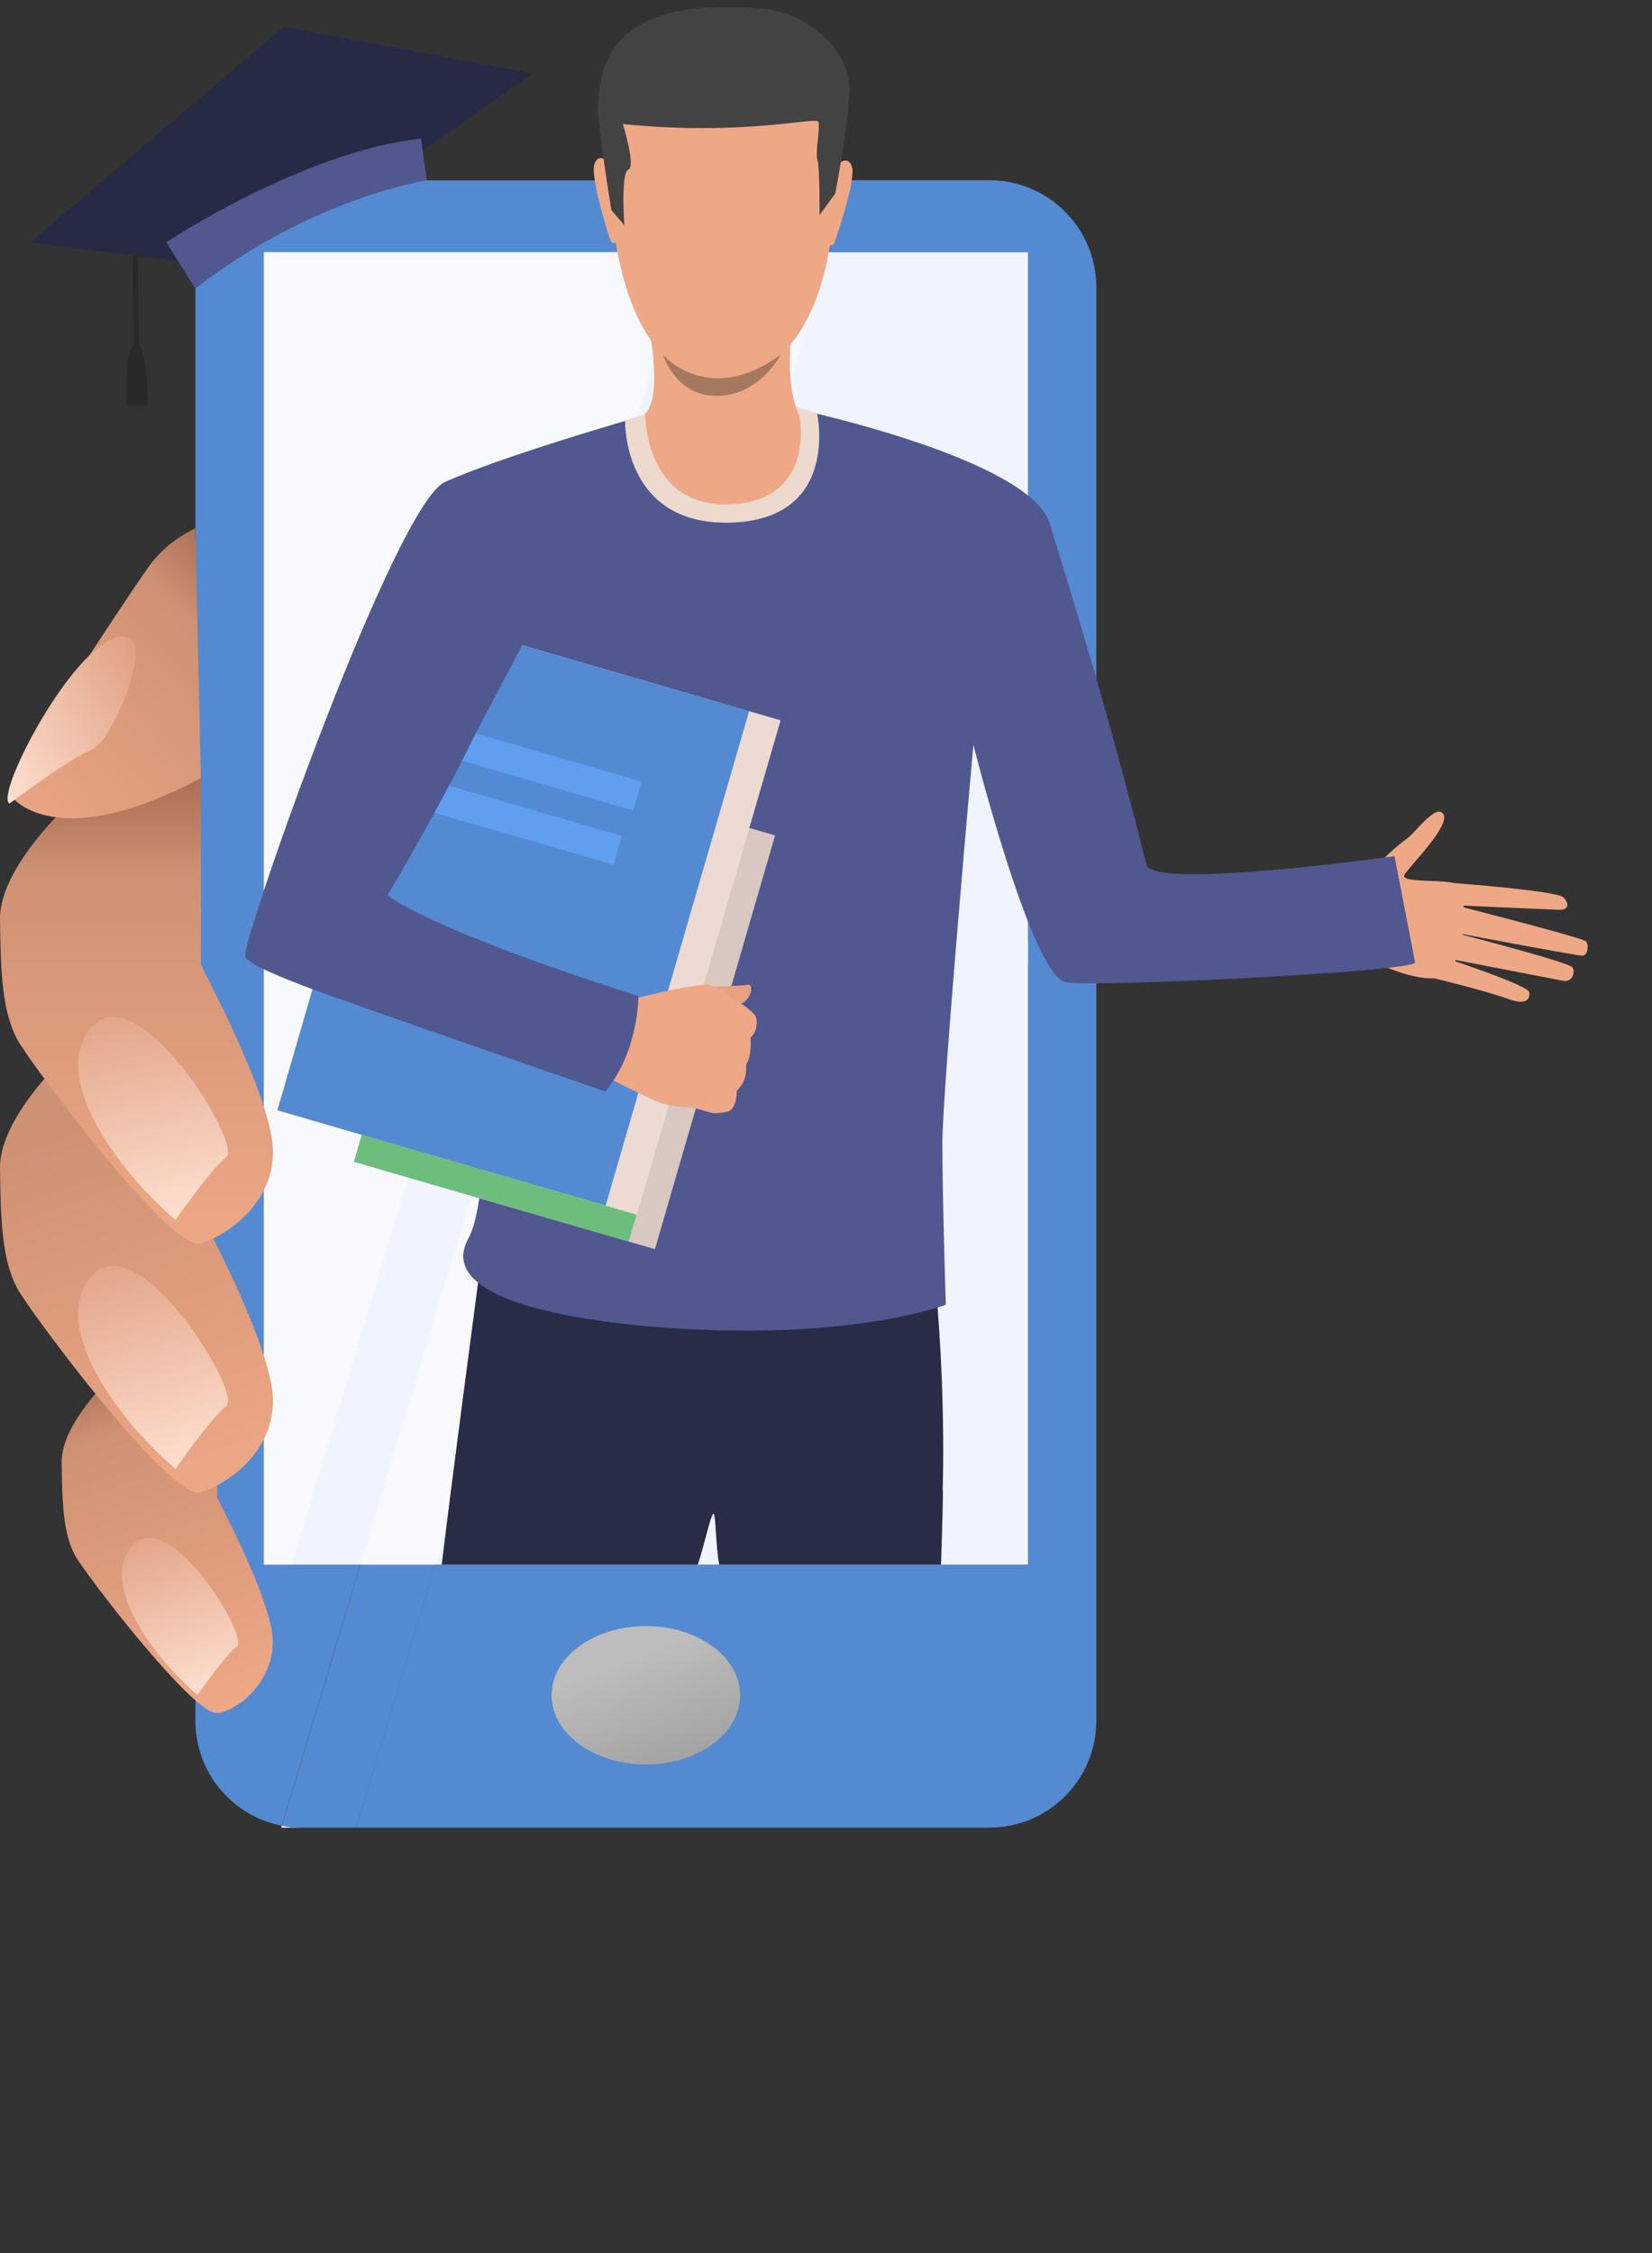
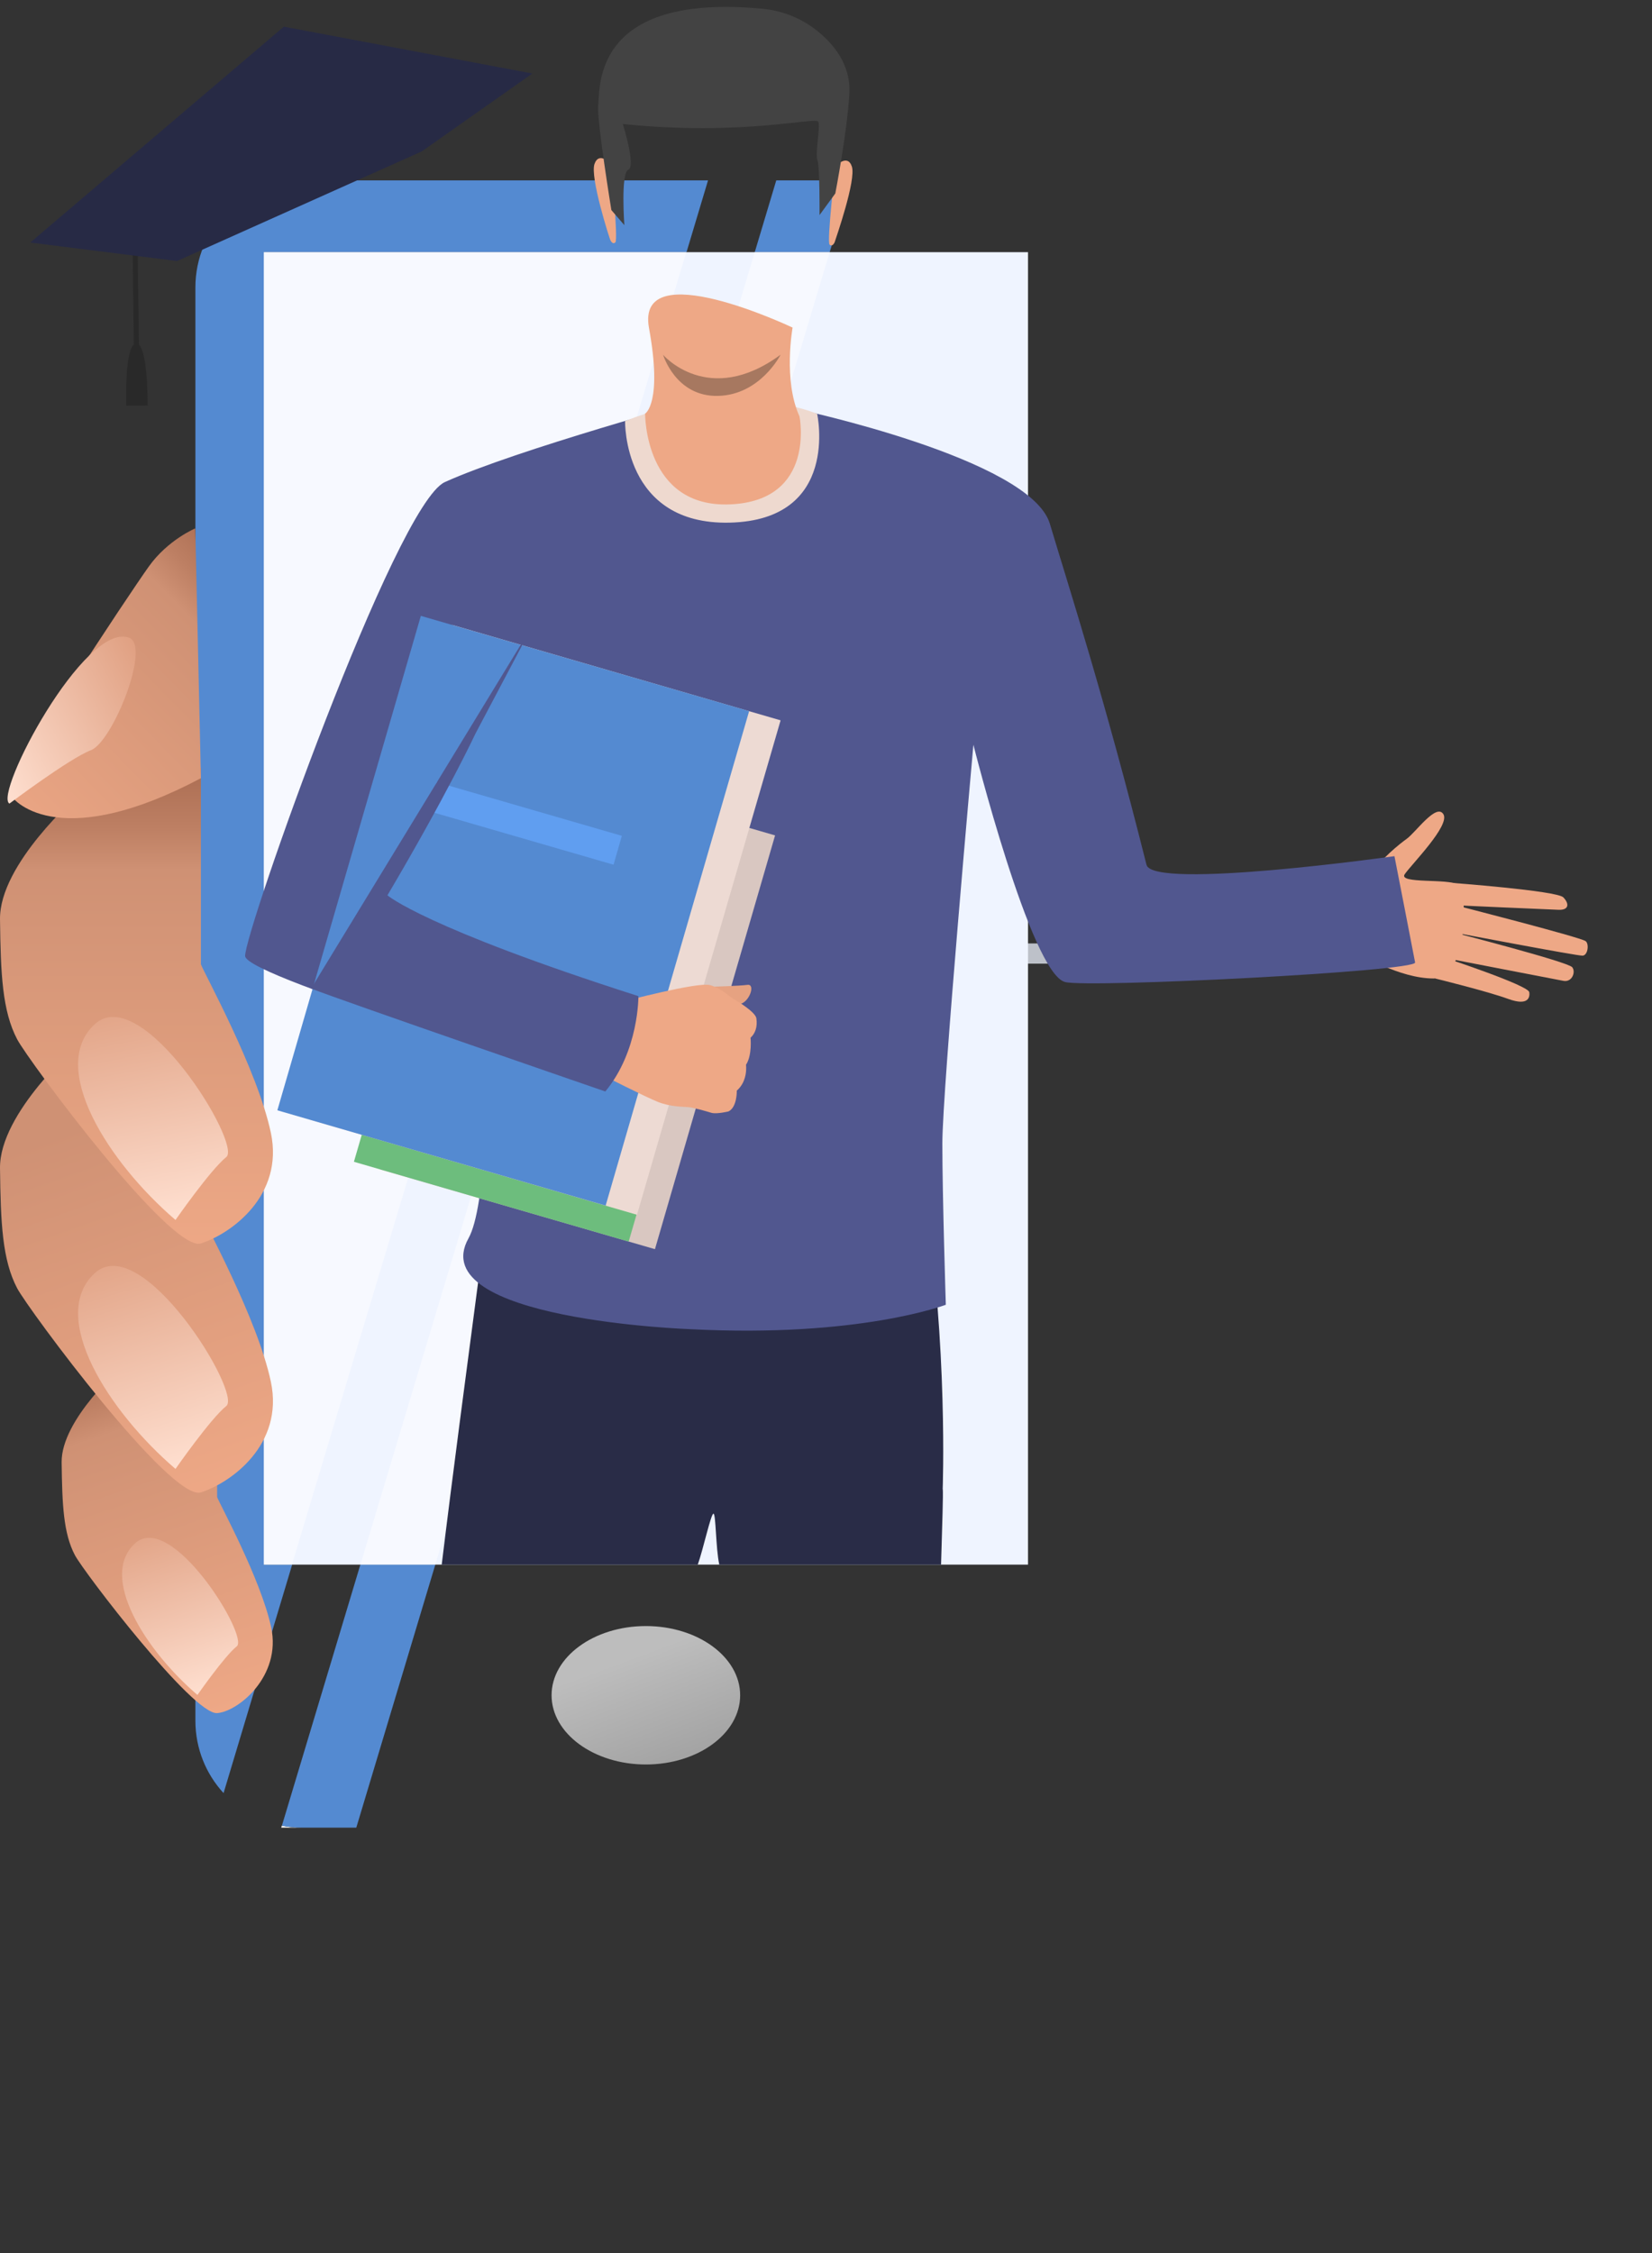
<svg xmlns="http://www.w3.org/2000/svg" style="isolation:isolate" viewBox="0 250 1100 1500">
  <rect x="0" y="250" width="1100" height="1500" fill="#333333" stroke="none" />
  <defs>
    <clipPath id="_clipPath_sPt3mxgDskFDmdCMVuu8YUikNndvQ4ai">
      <rect width="1057.174" height="1466.773" />
    </clipPath>
  </defs>
  <g clip-path="url(#_clipPath_sPt3mxgDskFDmdCMVuu8YUikNndvQ4ai)">
    <path d=" M 680.326 775.794 L 660.382 784.506 C 659.59 782.706 658.87 780.906 658.222 779.106 C 651.598 760.603 651.598 741.307 657.07 723.883 L 677.878 730.363 C 673.774 743.395 673.774 757.867 678.742 771.762 C 679.246 773.13 679.75 774.498 680.326 775.794 Z " fill="rgb(255,111,89)" />
-     <path d=" M 673.846 806.106 C 668.446 799.698 663.838 792.498 660.382 784.434 L 680.326 775.722 C 682.918 781.77 686.374 787.17 690.406 791.994 L 673.846 806.106 Z " fill="rgb(255,173,91)" />
    <path d=" M 653.11 891.57 L 827.205 891.57 L 827.205 878.106 L 653.11 878.106 L 653.11 891.57 Z " fill="rgb(189,193,201)" />
    <path d=" M 247.681 569.372 L 281.881 569.372 L 281.881 558.356 L 247.681 558.356 L 247.681 569.372 Z " fill="rgb(184,184,184)" />
    <path d=" M 541.223 569.372 L 601.702 569.372 L 601.702 558.356 L 541.223 558.356 L 541.223 569.372 Z " fill="rgb(184,184,184)" />
    <path d=" M 378.936 569.372 L 439.415 569.372 L 439.415 558.356 L 378.936 558.356 L 378.936 569.372 Z " fill="rgb(184,184,184)" />
    <linearGradient id="_lgradient_25" x1="0" y1="0.007" x2="1" y2="0.007" gradientTransform="matrix(105.407,0,0,19.08,615.886,8.928)" gradientUnits="userSpaceOnUse">
      <stop offset="0%" stop-opacity="1" style="stop-color:rgb(243,246,251)" />
      <stop offset="100%" stop-opacity="1" style="stop-color:rgb(248,251,251)" />
    </linearGradient>
    <path d=" M 615.886 28.008 L 721.293 28.008 L 721.293 8.928 L 615.886 8.928 L 615.886 28.008 Z " fill-rule="evenodd" fill="url(#_lgradient_25)" />
    <linearGradient id="_lgradient_26" x1="0" y1="0.001" x2="1" y2="0.001" gradientTransform="matrix(105.407,0,0,3.6,615.886,0)" gradientUnits="userSpaceOnUse">
      <stop offset="0%" stop-opacity="1" style="stop-color:rgb(243,246,251)" />
      <stop offset="100%" stop-opacity="1" style="stop-color:rgb(248,251,251)" />
    </linearGradient>
    <path d=" M 615.886 3.6 L 721.293 3.6 L 721.293 0 L 615.886 0 L 615.886 3.6 Z " fill-rule="evenodd" fill="url(#_lgradient_26)" />
-     <path d=" M 658.798 1466.773 L 237.169 1466.773 L 289.801 1291.599 L 684.43 1291.599 L 684.43 417.813 L 552.383 417.813 L 566.711 370.005 L 658.726 370.005 C 659.014 370.005 659.23 370.005 659.518 370.005 C 698.542 370.437 730.005 402.189 730.005 441.285 L 730.005 1395.494 C 730.005 1434.878 698.11 1466.773 658.726 1466.773 L 658.798 1466.773 Z  M 566.783 370.077 L 516.887 370.077 L 566.783 370.077 Z  M 516.887 370.077 L 502.559 417.885 L 456.983 417.885 L 471.311 370.077 L 516.887 370.077 Z  M 471.311 370.077 L 201.241 370.077 L 471.311 370.077 Z  M 201.241 370.077 C 161.857 370.077 129.962 401.973 129.962 441.357 C 129.962 401.973 161.857 370.077 201.241 370.077 Z  M 129.962 441.357 L 129.962 1395.566 L 129.962 441.357 Z  M 187.633 1465.477 C 172.297 1462.525 158.762 1454.678 148.682 1443.59 L 194.329 1291.599 L 239.905 1291.599 L 187.633 1465.477 Z " fill-rule="evenodd" fill="rgb(84,138,209)" />
    <path d=" M 175.681 1291.671 L 684.502 1291.671 L 684.502 417.885 L 175.681 417.885 L 175.681 1291.671 Z " fill="rgb(239,244,255)" />
    <linearGradient id="_lgradient_27" x1="0.7" y1="1.038" x2="0.3" y2="0.249" gradientTransform="matrix(125.567,0,0,92.159,367.272,1332.566)" gradientUnits="userSpaceOnUse">
      <stop offset="0%" stop-opacity="1" style="stop-color:rgb(161,161,161)" />
      <stop offset="96.078%" stop-opacity="1" style="stop-color:rgb(189,189,189)" />
      <stop offset="100%" stop-opacity="1" style="stop-color:rgb(189,189,189)" />
    </linearGradient>
    <path d=" M 492.839 1378.646 C 492.839 1404.062 464.759 1424.726 430.056 1424.726 C 395.424 1424.726 367.272 1404.062 367.272 1378.646 C 367.272 1353.23 395.352 1332.566 430.056 1332.566 C 464.759 1332.566 492.839 1353.23 492.839 1378.646 Z " fill-rule="evenodd" fill="url(#_lgradient_27)" />
    <path d=" M 148.754 1443.662 L 148.754 1443.662 C 137.162 1430.99 130.106 1414.142 130.106 1395.566 L 130.106 441.357 C 130.106 401.973 162.001 370.077 201.385 370.077 L 471.455 370.077 L 457.127 417.885 L 175.825 417.885 L 175.825 1291.671 L 194.545 1291.671 L 148.898 1443.662 L 148.754 1443.662 Z " fill-rule="evenodd" fill="rgb(84,138,209)" />
    <path d=" M 194.401 1291.671 L 175.681 1291.671 L 175.681 417.885 L 456.983 417.885 L 194.401 1291.671 Z " fill="rgb(247,249,255)" />
    <path d=" M 237.169 1466.773 L 187.273 1466.773 L 187.633 1465.477 C 192.025 1466.341 196.561 1466.773 201.241 1466.773 L 237.097 1466.773 L 237.169 1466.773 Z " fill="rgb(252,252,252)" />
    <path d=" M 237.169 1466.773 L 201.313 1466.773 C 196.633 1466.773 192.097 1466.341 187.705 1465.477 L 239.977 1291.599 L 289.873 1291.599 L 237.241 1466.773 L 237.169 1466.773 Z  M 552.455 417.885 L 502.559 417.885 L 516.887 370.077 L 566.783 370.077 L 552.455 417.885 Z " fill-rule="evenodd" fill="rgb(84,138,209)" />
    <path d=" M 289.801 1291.671 L 239.977 1291.671 L 502.559 417.885 L 552.455 417.885 L 289.801 1291.671 Z " fill="rgb(247,249,255)" />
    <linearGradient id="_lgradient_28" x1="0.692" y1="1.01" x2="0.487" y2="-0.042" gradientTransform="matrix(140.587,0,0,245.098,41.041,1145.44)" gradientUnits="userSpaceOnUse">
      <stop offset="0%" stop-opacity="1" style="stop-color:rgb(238,168,134)" />
      <stop offset="78.823%" stop-opacity="1" style="stop-color:rgb(207,145,116)" />
      <stop offset="87.843%" stop-opacity="1" style="stop-color:rgb(189,127,99)" />
      <stop offset="100%" stop-opacity="1" style="stop-color:rgb(171,109,82)" />
    </linearGradient>
    <path d=" M 81.362 1159.624 C 81.362 1159.624 40.754 1194.903 41.042 1223.487 C 41.402 1251.639 42.194 1270.863 49.898 1285.407 C 55.73 1296.495 128.45 1391.75 144.578 1390.526 C 158.546 1389.518 187.489 1365.974 180.577 1333.502 C 173.665 1301.103 145.874 1250.631 144.578 1246.671 L 144.578 1145.44 L 81.362 1159.552 L 81.362 1159.624 Z " fill-rule="evenodd" fill="url(#_lgradient_28)" />
    <linearGradient id="_lgradient_29" x1="0.248" y1="-0.201" x2="0.548" y2="1.051" gradientTransform="matrix(77.272,0,0,104.605,81.283,1273.825)" gradientUnits="userSpaceOnUse">
      <stop offset="0%" stop-opacity="1" style="stop-color:rgb(222,156,125)" />
      <stop offset="100%" stop-opacity="1" style="stop-color:rgb(255,224,209)" />
    </linearGradient>
    <path d=" M 131.474 1378.43 C 131.474 1378.43 149.474 1352.582 157.682 1346.03 C 165.889 1339.478 114.122 1255.311 89.858 1277.559 C 65.594 1299.807 97.058 1348.982 131.474 1378.43 Z " fill-rule="evenodd" fill="url(#_lgradient_29)" />
    <linearGradient id="_lgradient_30" x1="0.702" y1="1.025" x2="0.484" y2="-0.046" gradientTransform="matrix(181.752,0,0,316.809,0,926.993)" gradientUnits="userSpaceOnUse">
      <stop offset="0%" stop-opacity="1" style="stop-color:rgb(238,168,134)" />
      <stop offset="78.823%" stop-opacity="1" style="stop-color:rgb(207,145,116)" />
      <stop offset="100%" stop-opacity="1" style="stop-color:rgb(207,145,116)" />
    </linearGradient>
    <path d=" M 52.058 945.209 C 52.058 945.209 -0.429 990.857 0.003 1027.721 C 0.435 1064.152 1.515 1088.848 11.451 1107.712 C 19.011 1121.968 113.834 1249.911 133.778 1243.575 C 153.65 1237.239 189.217 1211.823 180.361 1169.92 C 171.505 1128.016 135.506 1062.856 133.778 1057.744 L 133.778 926.993 L 52.13 945.209 L 52.058 945.209 Z " fill-rule="evenodd" fill="url(#_lgradient_30)" />
    <linearGradient id="_lgradient_31" x1="0.257" y1="-0.199" x2="0.542" y2="1.047" gradientTransform="matrix(99.815,0,0,135.159,52.006,1092.793)" gradientUnits="userSpaceOnUse">
      <stop offset="0%" stop-opacity="1" style="stop-color:rgb(222,156,125)" />
      <stop offset="100%" stop-opacity="1" style="stop-color:rgb(255,224,209)" />
    </linearGradient>
    <path d=" M 116.858 1227.951 C 116.858 1227.951 140.114 1194.543 150.698 1186.047 C 161.281 1177.624 94.394 1068.832 63.074 1097.632 C 31.754 1126.432 72.362 1189.863 116.858 1227.951 Z " fill-rule="evenodd" fill="url(#_lgradient_31)" />
    <linearGradient id="_lgradient_32" x1="0.519" y1="1.019" x2="0.519" y2="0" gradientTransform="matrix(181.752,0,0,316.809,0,761.251)" gradientUnits="userSpaceOnUse">
      <stop offset="0%" stop-opacity="1" style="stop-color:rgb(238,168,134)" />
      <stop offset="25.098%" stop-opacity="1" style="stop-color:rgb(228,161,128)" />
      <stop offset="78.823%" stop-opacity="1" style="stop-color:rgb(207,145,116)" />
      <stop offset="87.843%" stop-opacity="1" style="stop-color:rgb(189,127,99)" />
      <stop offset="100%" stop-opacity="1" style="stop-color:rgb(171,109,82)" />
    </linearGradient>
    <path d=" M 52.058 779.466 C 52.058 779.466 -0.429 825.114 0.003 861.978 C 0.435 898.338 1.515 923.105 11.451 941.969 C 19.011 956.297 113.834 1084.168 133.778 1077.832 C 153.65 1071.496 189.217 1046.08 180.361 1004.177 C 171.505 962.273 135.506 897.114 133.778 892.002 L 133.778 761.251 L 52.13 779.466 L 52.058 779.466 Z " fill-rule="evenodd" fill="url(#_lgradient_32)" />
    <linearGradient id="_lgradient_33" x1="0.328" y1="-0.194" x2="0.504" y2="1.027" gradientTransform="matrix(99.815,0,0,135.161,52.006,927.047)" gradientUnits="userSpaceOnUse">
      <stop offset="0%" stop-opacity="1" style="stop-color:rgb(222,156,125)" />
      <stop offset="100%" stop-opacity="1" style="stop-color:rgb(255,224,209)" />
    </linearGradient>
    <path d=" M 116.858 1062.208 C 116.858 1062.208 140.114 1028.801 150.698 1020.305 C 161.281 1011.809 94.394 903.089 63.074 931.889 C 31.754 960.689 72.362 1024.121 116.858 1062.208 Z " fill-rule="evenodd" fill="url(#_lgradient_33)" />
    <linearGradient id="_lgradient_34" x1="-0.063" y1="1.097" x2="0.794" y2="-0.183" gradientTransform="matrix(127.493,0,0,192.977,6.284,601.772)" gradientUnits="userSpaceOnUse">
      <stop offset="0%" stop-opacity="1" style="stop-color:rgb(238,168,134)" />
      <stop offset="78.823%" stop-opacity="1" style="stop-color:rgb(207,145,116)" />
      <stop offset="87.843%" stop-opacity="1" style="stop-color:rgb(189,127,99)" />
      <stop offset="100%" stop-opacity="1" style="stop-color:rgb(171,109,82)" />
    </linearGradient>
    <path d=" M 130.034 601.772 L 133.778 768.09 C 42.77 816.33 10.227 785.874 6.411 778.242 C 2.595 770.61 86.402 644.899 99.074 627.187 C 111.746 609.404 130.034 601.772 130.034 601.772 Z " fill-rule="evenodd" fill="url(#_lgradient_34)" />
    <linearGradient id="_lgradient_35" x1="1.15" y1="0.112" x2="-0.051" y2="0.941" gradientTransform="matrix(85.331,0,0,111.188,5.028,673.822)" gradientUnits="userSpaceOnUse">
      <stop offset="0%" stop-opacity="1" style="stop-color:rgb(222,156,125)" />
      <stop offset="100%" stop-opacity="1" style="stop-color:rgb(255,224,209)" />
    </linearGradient>
    <path d=" M 6.267 785.01 C 6.267 785.01 46.154 754.987 60.554 749.443 C 74.954 743.971 100.658 680.035 85.97 674.563 C 56.378 663.547 -4.389 778.89 6.267 785.01 Z " fill-rule="evenodd" fill="url(#_lgradient_35)" />
    <path d=" M 878.972 830.37 C 878.972 830.37 906.26 842.826 912.524 832.53 C 918.86 822.306 932.252 811.578 936.644 808.482 C 942.548 804.306 956.3 784.578 961.052 791.994 C 965.876 799.41 939.812 825.474 935.348 832.026 C 930.884 838.578 964.508 834.69 970.988 839.01 C 977.468 843.33 977.756 901.506 954.5 901.434 C 931.244 901.362 907.196 885.162 903.092 886.026 C 898.988 886.89 872.276 880.77 872.276 880.77 L 878.972 830.37 Z " fill="rgb(238,168,134)" />
    <path d=" M 965.732 837.714 C 965.732 837.714 1036.723 842.97 1040.971 847.434 C 1045.219 851.898 1044.499 855.93 1037.875 855.714 C 1031.179 855.498 969.116 852.69 969.116 852.69 C 969.116 852.69 1051.411 873.714 1055.731 876.522 C 1058.251 878.178 1057.387 886.026 1053.787 886.242 C 1050.187 886.458 967.244 870.618 967.244 870.618 C 967.244 870.618 1044.067 890.346 1046.875 893.946 C 1049.395 897.042 1046.803 904.097 1041.043 903.017 C 1035.211 901.938 962.78 887.898 962.78 887.898 C 962.78 887.898 1017.643 905.969 1018.291 910.577 C 1018.723 913.385 1018.219 920.153 1004.251 915.041 C 990.284 909.929 955.868 901.506 955.868 901.506 L 965.876 837.786 L 965.732 837.714 Z " fill="rgb(238,168,134)" />
    <path d=" M 627.766 1241.487 C 628.054 1244.511 627.478 1263.663 626.614 1291.671 L 478.943 1291.671 C 476.567 1280.943 476.711 1257.543 475.055 1257.759 C 473.327 1257.903 468.287 1281.375 464.615 1291.671 L 294.121 1291.671 C 301.752 1228.887 310.896 1160.56 318.096 1105.696 C 318.6 1102.024 319.032 1098.496 319.464 1095.184 C 322.128 1075.168 324.072 1060.552 325.08 1053.496 C 325.512 1050.472 325.728 1048.888 325.728 1048.888 C 329.328 1047.16 333.216 1045.648 337.176 1044.208 C 432.288 1010.009 615.742 1046.224 615.742 1046.224 C 631.294 1146.16 627.694 1241.487 627.694 1241.487 L 627.766 1241.487 Z " fill="rgb(41,44,71)" />
    <path d=" M 530.279 522.284 C 530.279 522.284 686.086 555.332 699.046 598.676 C 712.006 641.947 735.117 713.227 763.413 825.762 C 767.661 842.682 928.508 820.002 928.508 820.002 C 928.508 820.002 941.9 888.618 942.26 890.778 C 943.196 896.754 724.965 907.841 709.198 903.809 C 686.446 898.05 648.142 745.843 648.142 745.843 C 648.142 745.843 627.478 975.737 627.478 1011.233 C 627.478 1046.728 629.782 1118.656 629.782 1118.656 C 629.782 1118.656 572.039 1140.76 459.935 1134.928 C 459.935 1134.928 281.521 1128.808 311.976 1074.376 C 335.016 1033.265 320.904 756.643 317.448 754.915 C 313.992 753.187 251.785 831.09 257.833 846.066 C 263.881 861.042 424.872 914.897 424.872 914.897 C 424.872 914.897 429.552 932.249 404.568 971.489 C 404.568 971.489 164.089 901.218 163.225 886.53 C 162.361 871.77 263.233 585.932 296.209 570.956 C 343.656 549.428 467.711 515.516 467.711 515.516 L 530.135 522.284 L 530.279 522.284 Z " fill="rgb(81,87,143)" />
    <path d=" M 436.104 1081.648 L 253.153 1028.585 L 333.144 753.043 L 516.095 806.178 L 436.104 1081.648 Z " fill="rgb(217,199,193)" />
    <path d=" M 418.608 1076.608 L 235.657 1023.473 L 315.648 747.931 L 498.599 801.066 L 418.608 1076.608 Z " fill="rgb(109,189,125)" />
    <path d=" M 424.152 1058.752 L 205.561 995.249 L 301.176 666.067 L 519.767 729.571 L 424.152 1058.752 Z " fill="rgb(237,218,211)" />
    <path d=" M 403.272 1052.632 L 184.681 989.201 L 280.225 660.019 L 498.815 723.451 L 403.272 1052.632 Z " fill="rgb(84,138,209)" />
-     <path d=" M 421.56 789.546 L 298.153 753.691 L 303.768 734.467 L 427.176 770.322 L 421.56 789.546 Z " fill="rgb(96,158,240)" />
    <path d=" M 408.528 825.69 L 285.121 789.906 L 290.665 770.682 L 414.072 806.466 L 408.528 825.69 Z " fill="rgb(96,158,240)" />
    <path d=" M 474.983 906.905 C 474.983 906.905 492.335 906.401 497.663 905.681 C 502.991 904.889 499.463 916.265 493.271 918.353 C 487.079 920.513 474.911 906.905 474.911 906.905 L 474.983 906.905 Z " fill="rgb(230,162,129)" />
    <path d=" M 485.207 989.921 C 485.207 989.921 477.647 991.793 473.903 990.929 C 473.903 990.929 467.279 988.913 462.455 987.833 C 460.943 987.473 459.575 987.185 458.711 987.113 C 455.039 986.753 446.831 987.041 438.191 983.657 C 429.624 980.273 400.392 965.369 400.392 965.369 L 408.744 938.225 L 415.008 916.769 C 415.008 916.769 464.327 903.665 472.679 905.825 C 473.471 906.041 474.263 906.257 475.055 906.617 C 481.967 909.209 485.999 913.961 489.527 915.761 C 490.823 916.409 502.991 923.753 503.639 927.929 C 504.503 933.761 502.775 938.153 499.751 940.889 C 499.751 940.889 500.975 952.409 496.727 958.889 C 496.727 958.889 498.239 969.473 490.607 976.097 C 490.607 976.097 490.895 987.041 485.135 989.921 L 485.207 989.921 Z " fill="rgb(238,168,134)" />
-     <path d=" M 425.088 913.169 C 425.088 913.169 425.52 949.529 403.056 976.673 C 403.056 976.673 228.169 916.409 207.145 908.129 C 186.121 899.85 283.537 640.867 283.537 640.867 L 355.248 665.275 L 316.728 738.139 C 316.728 738.139 297.649 778.962 257.977 846.066 C 257.977 846.066 282.385 867.522 425.016 913.169 L 425.088 913.169 Z " fill="rgb(81,87,143)" />
+     <path d=" M 425.088 913.169 C 425.088 913.169 425.52 949.529 403.056 976.673 C 403.056 976.673 228.169 916.409 207.145 908.129 L 355.248 665.275 L 316.728 738.139 C 316.728 738.139 297.649 778.962 257.977 846.066 C 257.977 846.066 282.385 867.522 425.016 913.169 L 425.088 913.169 Z " fill="rgb(81,87,143)" />
    <path d=" M 416.232 530.276 C 416.232 530.276 414.504 599.612 485.855 597.956 C 559.727 596.228 544.103 525.524 544.103 525.524 C 544.103 525.524 488.159 501.188 416.232 530.348 L 416.232 530.276 Z " fill="rgb(238,217,207)" />
    <path d=" M 527.759 468.069 C 527.759 468.069 521.351 503.276 532.367 527.252 C 532.367 527.252 543.599 583.268 486.287 585.788 C 428.976 588.308 429.552 525.38 429.552 525.38 C 429.552 525.38 441.287 518.54 432.144 468.429 C 423 418.317 527.687 468.069 527.687 468.069 L 527.759 468.069 Z " fill="rgb(238,168,134)" />
-     <path d=" M 492.911 264.598 C 492.911 264.598 566.279 276.406 555.119 393.981 C 543.959 511.484 479.231 501.908 474.911 501.764 C 470.591 501.62 409.896 503.924 405.216 360.429 C 405.216 360.429 403.128 254.302 492.983 264.67 L 492.911 264.598 Z " fill="rgb(238,168,134)" />
    <path d=" M 556.199 360.789 C 556.199 360.789 564.263 352.005 567.215 360.861 C 570.167 369.789 556.775 408.093 555.767 411.261 C 555.767 411.261 554.327 414.717 552.383 412.845 C 550.439 410.973 556.271 360.789 556.271 360.789 L 556.199 360.789 Z " fill="rgb(238,168,134)" />
    <path d=" M 406.872 359.277 C 406.872 359.277 399.024 350.349 395.856 359.133 C 392.76 367.989 405.72 408.309 406.368 409.749 C 406.368 409.749 407.808 413.205 409.752 411.333 C 411.696 409.461 406.872 359.205 406.872 359.205 L 406.872 359.277 Z " fill="rgb(238,168,134)" />
    <path d=" M 556.199 378.789 L 545.687 393.189 C 545.687 393.189 545.975 361.653 544.319 356.757 C 542.663 351.789 546.335 334.582 544.895 331.054 C 543.455 327.526 494.711 340.774 414.72 332.566 C 414.72 332.566 423.576 360.933 418.392 362.949 C 413.208 364.965 415.728 399.885 415.728 399.885 L 407.088 389.877 C 407.088 389.877 397.368 330.262 398.304 320.326 C 399.6 307.078 395.064 245.23 507.599 255.814 C 520.487 257.038 532.871 261.79 543.167 269.782 C 554.759 278.782 566.639 292.894 565.559 312.262 C 564.119 337.822 556.199 378.789 556.199 378.789 Z " fill="rgb(67,67,67)" />
    <path d=" M 441.431 486.14 C 441.431 486.14 471.671 521.492 519.767 486.14 C 519.767 486.14 506.303 512.924 478.079 513.572 C 449.855 514.22 441.503 486.14 441.503 486.14 L 441.431 486.14 Z " fill="rgb(167,120,96)" />
    <path d=" M 92.522 481.245 L 89.138 481.317 L 88.058 397.221 L 91.442 397.149 L 92.522 481.245 Z " fill="rgb(41,41,41)" />
    <path d=" M 90.794 478.653 L 90.794 478.653 L 90.722 478.653 L 90.65 478.653 L 90.65 478.653 C 82.658 479.157 84.098 520.124 84.098 520.124 L 91.154 520.052 L 91.226 520.052 L 98.282 519.98 C 98.282 519.98 98.714 478.941 90.722 478.653 L 90.794 478.653 Z " fill="rgb(41,41,41)" />
    <path d=" M 280.873 350.781 L 354.456 298.942 L 189.001 267.766 L 20.163 411.477 L 117.866 423.789 L 280.873 350.781 Z " fill="rgb(39,42,69)" />
-     <path d=" M 284.185 370.077 C 284.185 370.077 208.729 381.165 130.034 442.149 L 110.738 411.333 C 110.738 411.333 201.313 350.925 280.369 342.286 L 284.185 370.077 Z " fill="rgb(81,87,143)" />
  </g>
</svg>